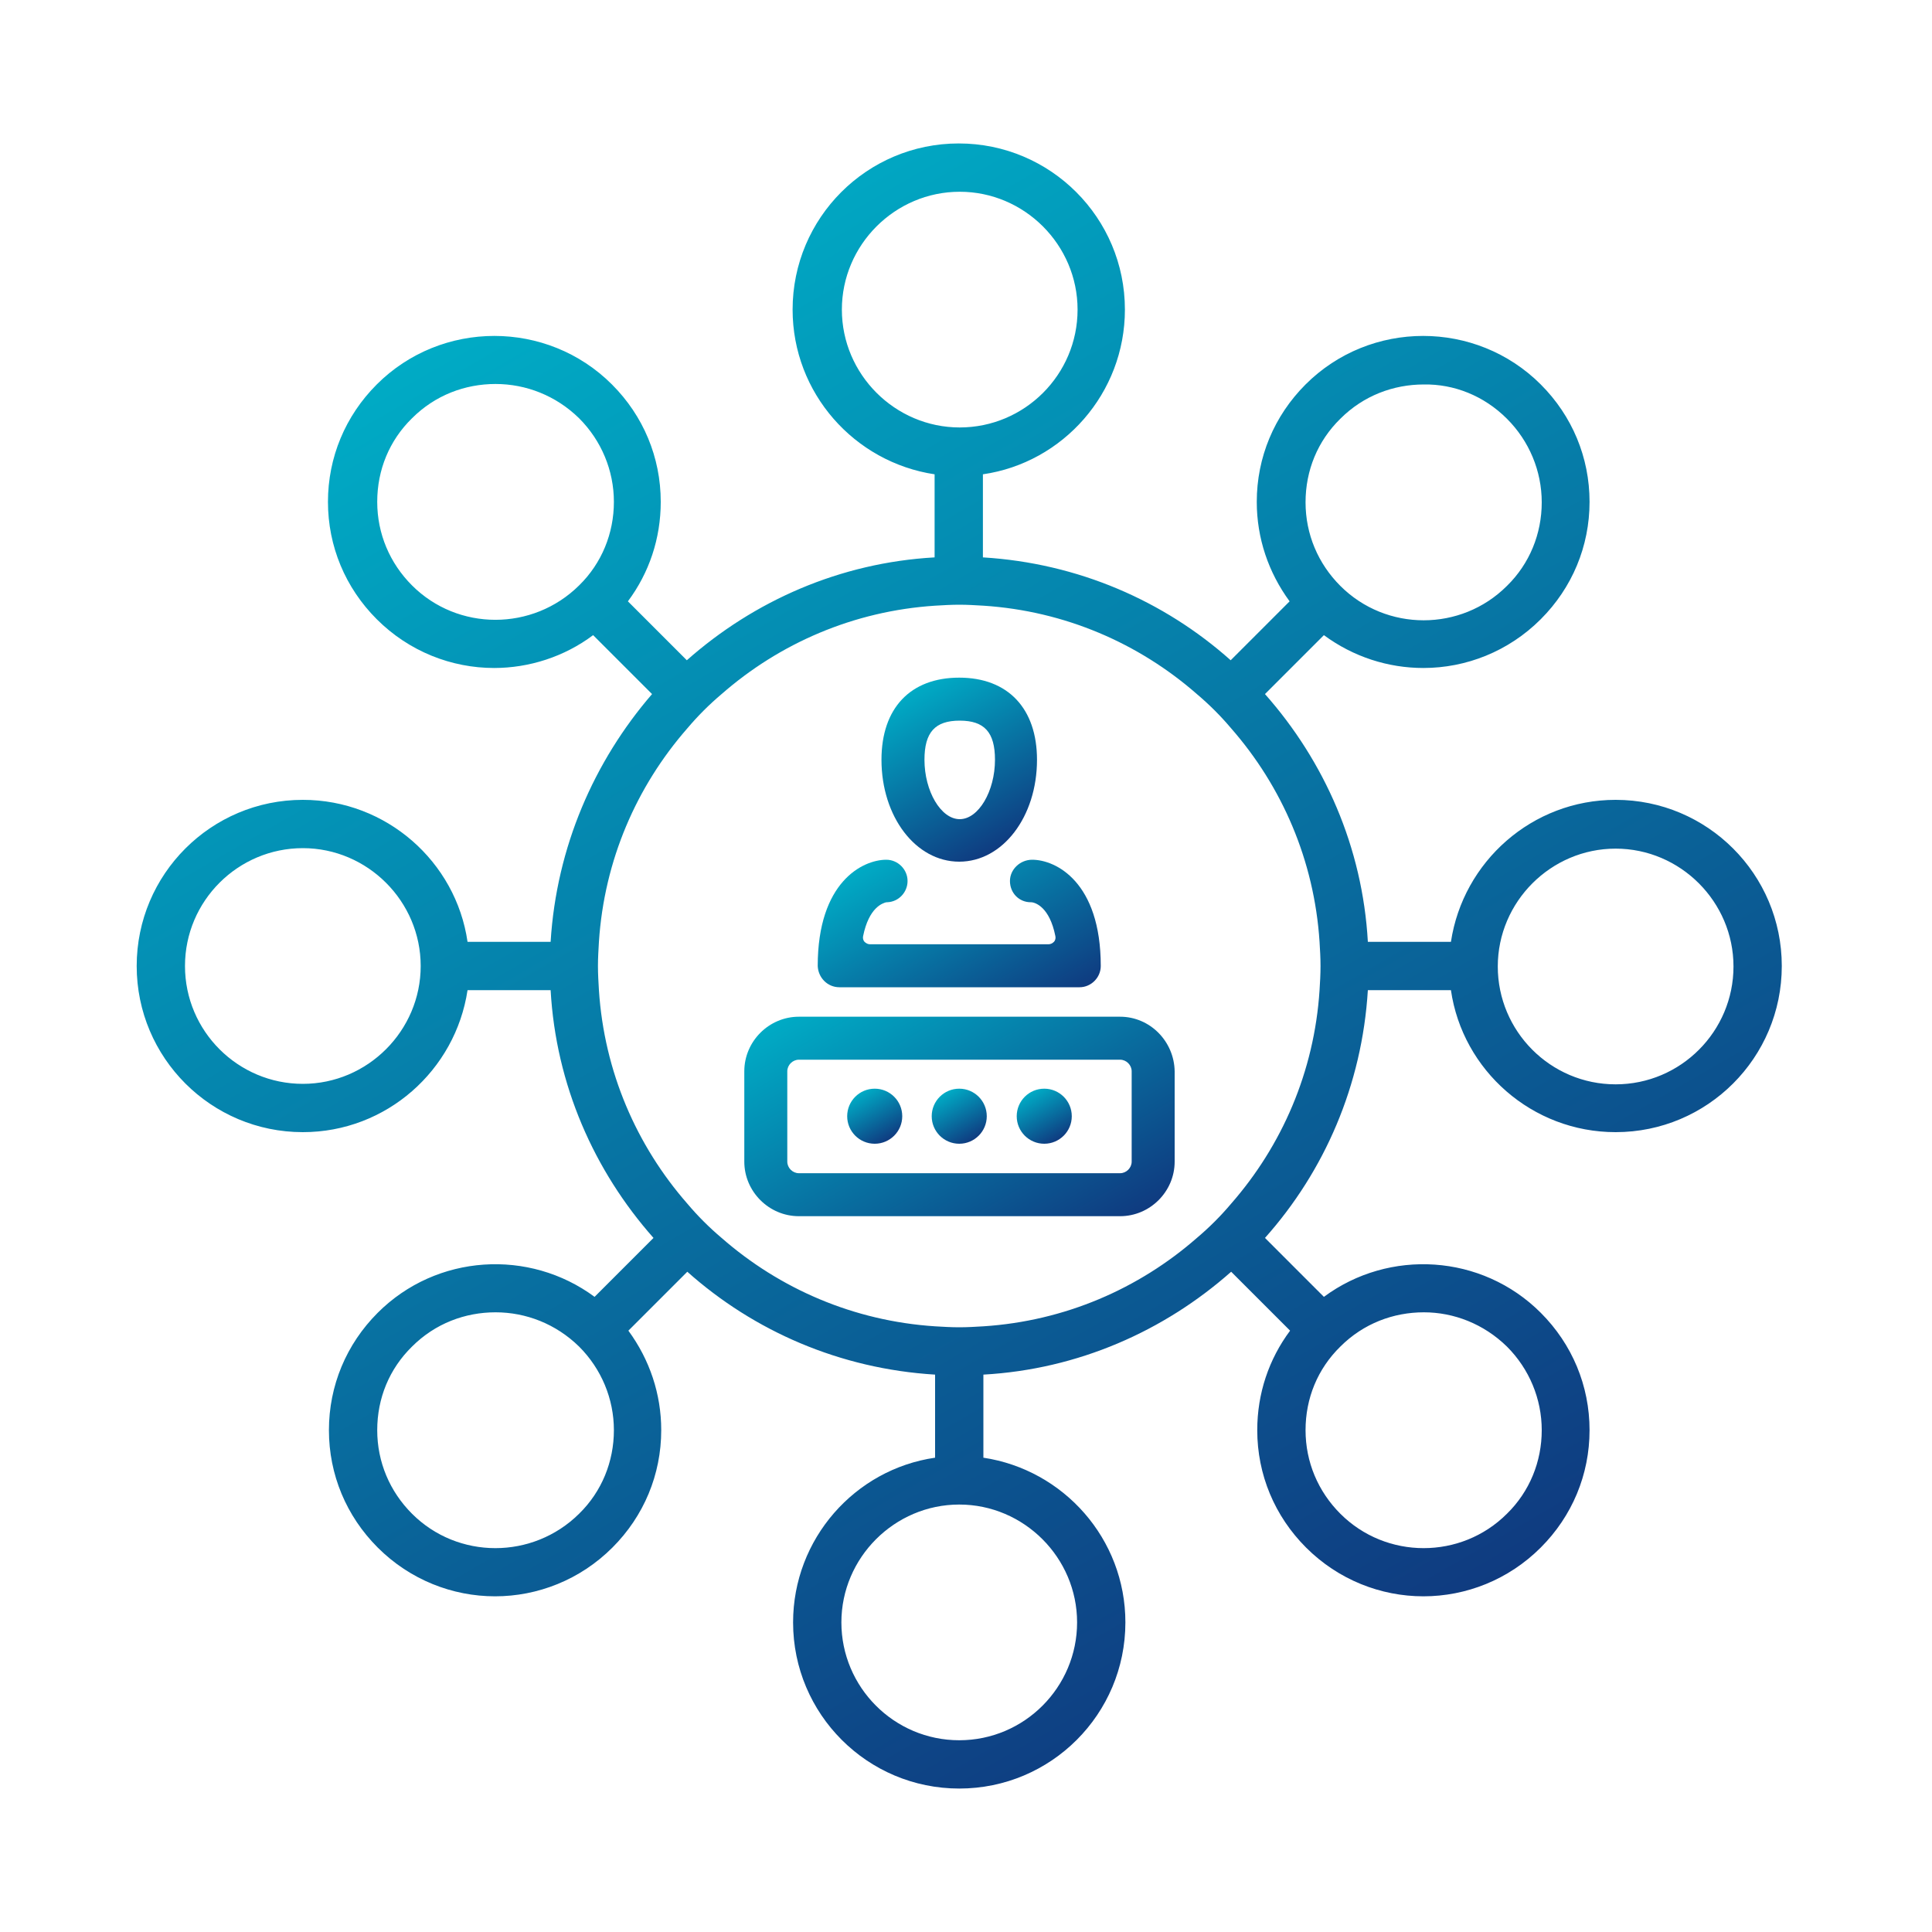
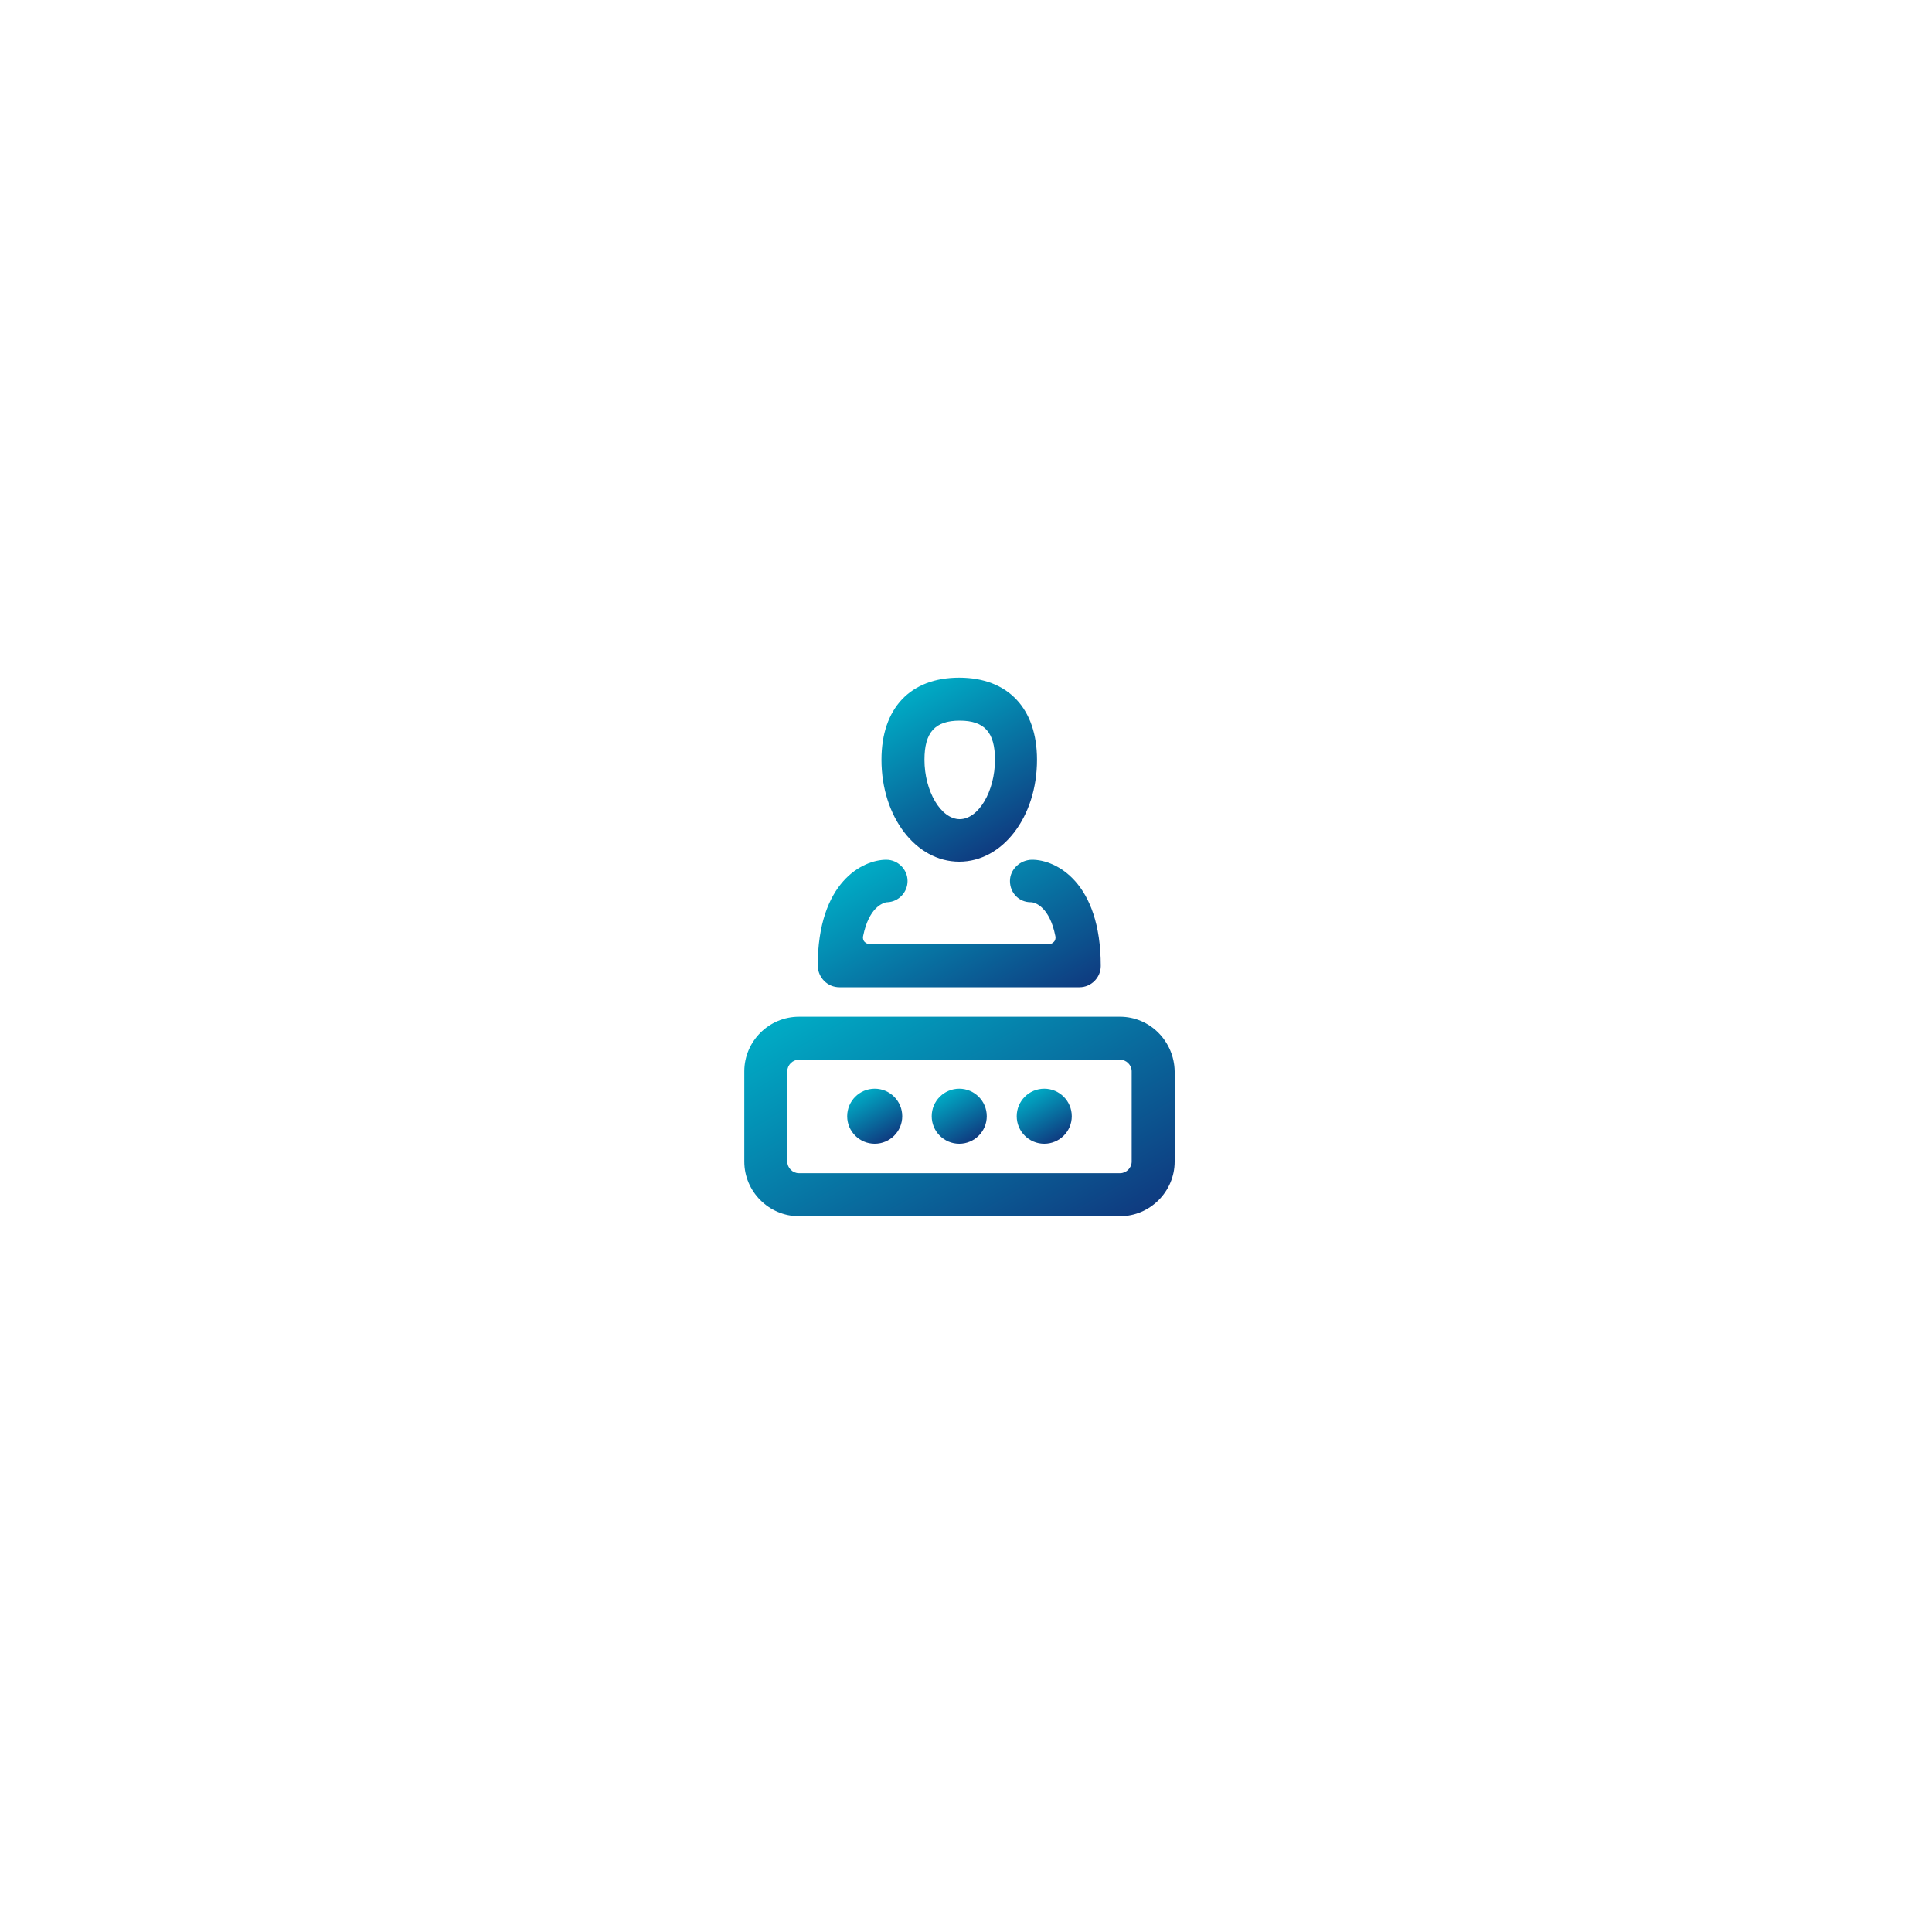
<svg xmlns="http://www.w3.org/2000/svg" version="1.1" id="Layer_1" x="0px" y="0px" viewBox="0 0 400 400" style="enable-background:new 0 0 400 400;" xml:space="preserve">
  <style type="text/css">
	.st0{fill:url(#SVGID_1_);}
	.st1{fill:url(#SVGID_00000037652728994151616740000013084431695811933321_);}
	.st2{fill:url(#SVGID_00000153692174123941074160000007303918275935429249_);}
	.st3{fill:url(#SVGID_00000111887644798919355730000002197062923997081774_);}
	.st4{fill:url(#SVGID_00000069390388520999158240000009854381576746944677_);}
	.st5{fill:url(#SVGID_00000013910789894763490820000002156141818200888758_);}
	.st6{fill:url(#SVGID_00000104687005622130326830000013342492547631540905_);}
</style>
  <g>
    <linearGradient id="SVGID_1_" gradientUnits="userSpaceOnUse" x1="281.473" y1="343.515" x2="115.783" y2="56.533">
      <stop offset="0" style="stop-color:#0F3B80" />
      <stop offset="1" style="stop-color:#00ABC5" />
    </linearGradient>
-     <path class="st0" d="M334.5,165.6c-17.3,0-31.6,12.8-34.1,29.4h-17.2c-1.1-19.6-9-37.4-21.3-51.3l12.2-12.2   c6.1,4.5,13.3,6.8,20.6,6.8c8.8,0,17.6-3.4,24.3-10.1c6.5-6.5,10.1-15.1,10.1-24.3c0-9.2-3.6-17.8-10.1-24.3   c-13.4-13.4-35.3-13.4-48.7,0c-6.5,6.5-10.1,15.1-10.1,24.3c0,7.5,2.4,14.6,6.8,20.6l-12.2,12.2c-13.8-12.3-31.6-20.1-51.3-21.3   V98.2c16.6-2.4,29.4-16.8,29.4-34.1c0-19-15.4-34.4-34.4-34.4s-34.4,15.4-34.4,34.4c0,17.3,12.8,31.6,29.4,34.1v17.2   c-19.6,1.1-37.4,9-51.3,21.3l-12.2-12.2c4.4-5.9,6.8-13,6.8-20.6c0-9.2-3.6-17.8-10.1-24.3c-13.4-13.4-35.3-13.4-48.7,0   c-6.5,6.5-10.1,15.1-10.1,24.3c0,9.2,3.6,17.8,10.1,24.3c6.7,6.7,15.5,10.1,24.3,10.1c7.2,0,14.5-2.3,20.5-6.8l12.2,12.2   C123,157.6,115.2,175.4,114,195H96.8c-2.4-16.6-16.8-29.4-34.1-29.4c-19,0-34.4,15.4-34.4,34.4s15.4,34.4,34.4,34.4   c17.3,0,31.6-12.8,34.1-29.4H114c1.1,19.6,9,37.4,21.3,51.3l-12.2,12.2c-13.5-10-32.7-8.9-44.9,3.3c-6.5,6.5-10.1,15.1-10.1,24.3   c0,9.2,3.6,17.8,10.1,24.3c6.7,6.7,15.5,10.1,24.3,10.1c8.8,0,17.6-3.4,24.3-10.1c6.5-6.5,10.1-15.1,10.1-24.3   c0-7.5-2.4-14.6-6.8-20.6l12.2-12.2c13.8,12.3,31.6,20.1,51.3,21.3v17.2c-16.6,2.4-29.4,16.8-29.4,34.1c0,19,15.4,34.4,34.4,34.4   s34.4-15.4,34.4-34.4c0-17.3-12.8-31.6-29.4-34.1v-17.2c19.6-1.1,37.4-9,51.3-21.3l12.2,12.2c-4.4,5.9-6.8,13-6.8,20.6   c0,9.2,3.6,17.8,10.1,24.3c6.7,6.7,15.5,10.1,24.3,10.1c8.8,0,17.6-3.4,24.3-10.1c6.5-6.5,10.1-15.1,10.1-24.3   c0-9.2-3.6-17.8-10.1-24.3c-12.2-12.2-31.4-13.3-44.9-3.3l-12.2-12.2c12.3-13.8,20.1-31.6,21.3-51.3h17.2   c2.4,16.6,16.8,29.4,34.1,29.4c19,0,34.4-15.4,34.4-34.4S353.5,165.6,334.5,165.6z M334.5,224.5c-13.5,0-24.4-11-24.4-24.4   s11-24.4,24.4-24.4s24.4,11,24.4,24.4S348,224.5,334.5,224.5z M273.2,205c-1.1,16.9-7.8,32.2-18.3,44.2c-1.1,1.3-2.2,2.5-3.4,3.7   c-1.2,1.2-2.4,2.3-3.7,3.4c-12,10.5-27.3,17.2-44.2,18.3c-1.7,0.1-3.3,0.2-5,0.2c0,0,0,0,0,0c-1.7,0-3.3-0.1-5-0.2   c-16.9-1.1-32.2-7.8-44.2-18.3c-1.3-1.1-2.5-2.2-3.7-3.4c-1.2-1.2-2.3-2.4-3.4-3.7c-10.5-12-17.2-27.3-18.3-44.2   c-0.1-1.7-0.2-3.3-0.2-5s0.1-3.3,0.2-5c1.1-16.9,7.8-32.2,18.3-44.2c1.1-1.3,2.2-2.5,3.4-3.7c1.2-1.2,2.4-2.3,3.7-3.4   c12-10.5,27.3-17.2,44.2-18.3c1.7-0.1,3.3-0.2,5-0.2c0,0,0,0,0,0c1.7,0,3.3,0.1,5,0.2c16.9,1.1,32.2,7.8,44.2,18.3   c1.3,1.1,2.5,2.2,3.7,3.4c1.2,1.2,2.3,2.4,3.4,3.7c10.5,12,17.2,27.3,18.3,44.2c0.1,1.7,0.2,3.3,0.2,5S273.3,203.4,273.2,205z    M312,86.7c4.6,4.6,7.2,10.8,7.2,17.3s-2.5,12.7-7.2,17.3c-9.5,9.5-25,9.5-34.5,0v0c-4.6-4.6-7.2-10.7-7.2-17.3s2.5-12.7,7.2-17.3   c4.8-4.8,11-7.1,17.3-7.1C301,79.5,307.2,81.9,312,86.7z M223.1,64.1c0,13.5-11,24.4-24.4,24.4s-24.4-11-24.4-24.4   s11-24.4,24.4-24.4S223.1,50.7,223.1,64.1z M85.3,121.2c-4.6-4.6-7.2-10.7-7.2-17.3s2.5-12.7,7.2-17.3c4.8-4.8,11-7.1,17.3-7.1   c6.3,0,12.5,2.4,17.3,7.1c4.6,4.6,7.2,10.8,7.2,17.3s-2.5,12.7-7.2,17.3v0C110.3,130.7,94.8,130.7,85.3,121.2z M38.3,200   c0-13.5,11-24.4,24.4-24.4s24.4,11,24.4,24.4s-11,24.4-24.4,24.4S38.3,213.5,38.3,200z M85.3,313.4L85.3,313.4   c-4.6-4.6-7.2-10.7-7.2-17.3s2.5-12.7,7.2-17.3c4.8-4.8,11-7.1,17.3-7.1c6.3,0,12.5,2.4,17.3,7.1c4.6,4.6,7.2,10.8,7.2,17.3   s-2.5,12.7-7.2,17.3C110.3,322.9,94.8,322.9,85.3,313.4z M198.6,360.3c-13.5,0-24.4-11-24.4-24.4s11-24.4,24.4-24.4   s24.4,11,24.4,24.4S212.1,360.3,198.6,360.3z M312,278.8c4.6,4.6,7.2,10.8,7.2,17.3s-2.5,12.7-7.2,17.3v0c-9.5,9.5-25,9.5-34.5,0   c-4.6-4.6-7.2-10.7-7.2-17.3s2.5-12.7,7.2-17.3c4.8-4.8,11-7.1,17.3-7.1C301,271.7,307.2,274.1,312,278.8z" />
    <g>
      <linearGradient id="SVGID_00000003800045588500038930000001747333032426835133_" gradientUnits="userSpaceOnUse" x1="216.613" y1="262.274" x2="180.641" y2="199.969">
        <stop offset="0" style="stop-color:#0F3B80" />
        <stop offset="1" style="stop-color:#00ABC5" />
      </linearGradient>
      <path style="fill:url(#SVGID_00000003800045588500038930000001747333032426835133_);" d="M231.9,210.5h-66.5    c-6.2,0-11.3,5.1-11.3,11.3v18.7c0,6.2,5.1,11.3,11.3,11.3h66.5c6.2,0,11.3-5.1,11.3-11.3v-18.7    C243.1,215.6,238.1,210.5,231.9,210.5z M163,221.8c0-1.3,1.1-2.4,2.4-2.4h66.5c1.3,0,2.4,1.1,2.4,2.4v18.7c0,1.3-1.1,2.4-2.4,2.4    h-66.5c-1.3,0-2.4-1.1-2.4-2.4V221.8z" />
      <linearGradient id="SVGID_00000178170414908277249020000001671716494687265980_" gradientUnits="userSpaceOnUse" x1="183.942" y1="236.063" x2="178.239" y2="226.184">
        <stop offset="0" style="stop-color:#0F3B80" />
        <stop offset="1" style="stop-color:#00ABC5" />
      </linearGradient>
      <circle style="fill:url(#SVGID_00000178170414908277249020000001671716494687265980_);" cx="181.1" cy="231.1" r="5.7" />
      <linearGradient id="SVGID_00000132048582312274440020000018299315251188805796_" gradientUnits="userSpaceOnUse" x1="201.48" y1="236.063" x2="195.776" y2="226.184">
        <stop offset="0" style="stop-color:#0F3B80" />
        <stop offset="1" style="stop-color:#00ABC5" />
      </linearGradient>
      <circle style="fill:url(#SVGID_00000132048582312274440020000018299315251188805796_);" cx="198.6" cy="231.1" r="5.7" />
      <linearGradient id="SVGID_00000038399805026671056880000006289006009534850443_" gradientUnits="userSpaceOnUse" x1="219.017" y1="236.063" x2="213.313" y2="226.184">
        <stop offset="0" style="stop-color:#0F3B80" />
        <stop offset="1" style="stop-color:#00ABC5" />
      </linearGradient>
      <circle style="fill:url(#SVGID_00000038399805026671056880000006289006009534850443_);" cx="216.2" cy="231.1" r="5.7" />
      <linearGradient id="SVGID_00000003812141820853508040000012945625924405234838_" gradientUnits="userSpaceOnUse" x1="208.343" y1="174.82" x2="189.69" y2="142.513">
        <stop offset="0" style="stop-color:#0F3B80" />
        <stop offset="1" style="stop-color:#00ABC5" />
      </linearGradient>
      <path style="fill:url(#SVGID_00000003812141820853508040000012945625924405234838_);" d="M198.6,178.4c9,0,16.1-9.3,16.1-21.1    c0-10.6-6-17-16.1-17s-16.1,6.3-16.1,17C182.5,169.1,189.6,178.4,198.6,178.4z M191.4,157.3c0-5.7,2.2-8.1,7.3-8.1    s7.3,2.4,7.3,8.1c0,6.5-3.4,12.3-7.3,12.3S191.4,163.8,191.4,157.3z" />
      <linearGradient id="SVGID_00000014635150066626561990000004654850423748232832_" gradientUnits="userSpaceOnUse" x1="208.757" y1="213.611" x2="186.372" y2="174.839">
        <stop offset="0" style="stop-color:#0F3B80" />
        <stop offset="1" style="stop-color:#00ABC5" />
      </linearGradient>
      <path style="fill:url(#SVGID_00000014635150066626561990000004654850423748232832_);" d="M173.8,204.4h49.7c2.4,0,4.4-2,4.4-4.4    c0-17.4-9.3-22-14.2-22c-2.5,0-4.6,2-4.6,4.4c0,2.5,1.9,4.4,4.3,4.4c0.1,0,0.1,0,0.2,0c0.8,0.1,3.7,1,4.9,7c0.1,0.4,0,0.9-0.3,1.2    s-0.7,0.5-1.1,0.5h-37c-0.4,0-0.8-0.2-1.1-0.5c-0.3-0.3-0.4-0.8-0.3-1.2c1.2-5.9,4-6.8,4.8-7c0.1,0,0.1,0,0.2,0    c2.4-0.1,4.2-2.1,4.2-4.4c0-2.4-2-4.4-4.4-4.4c-4.9,0-14.2,4.6-14.2,22C169.4,202.4,171.3,204.4,173.8,204.4z" />
    </g>
  </g>
</svg>